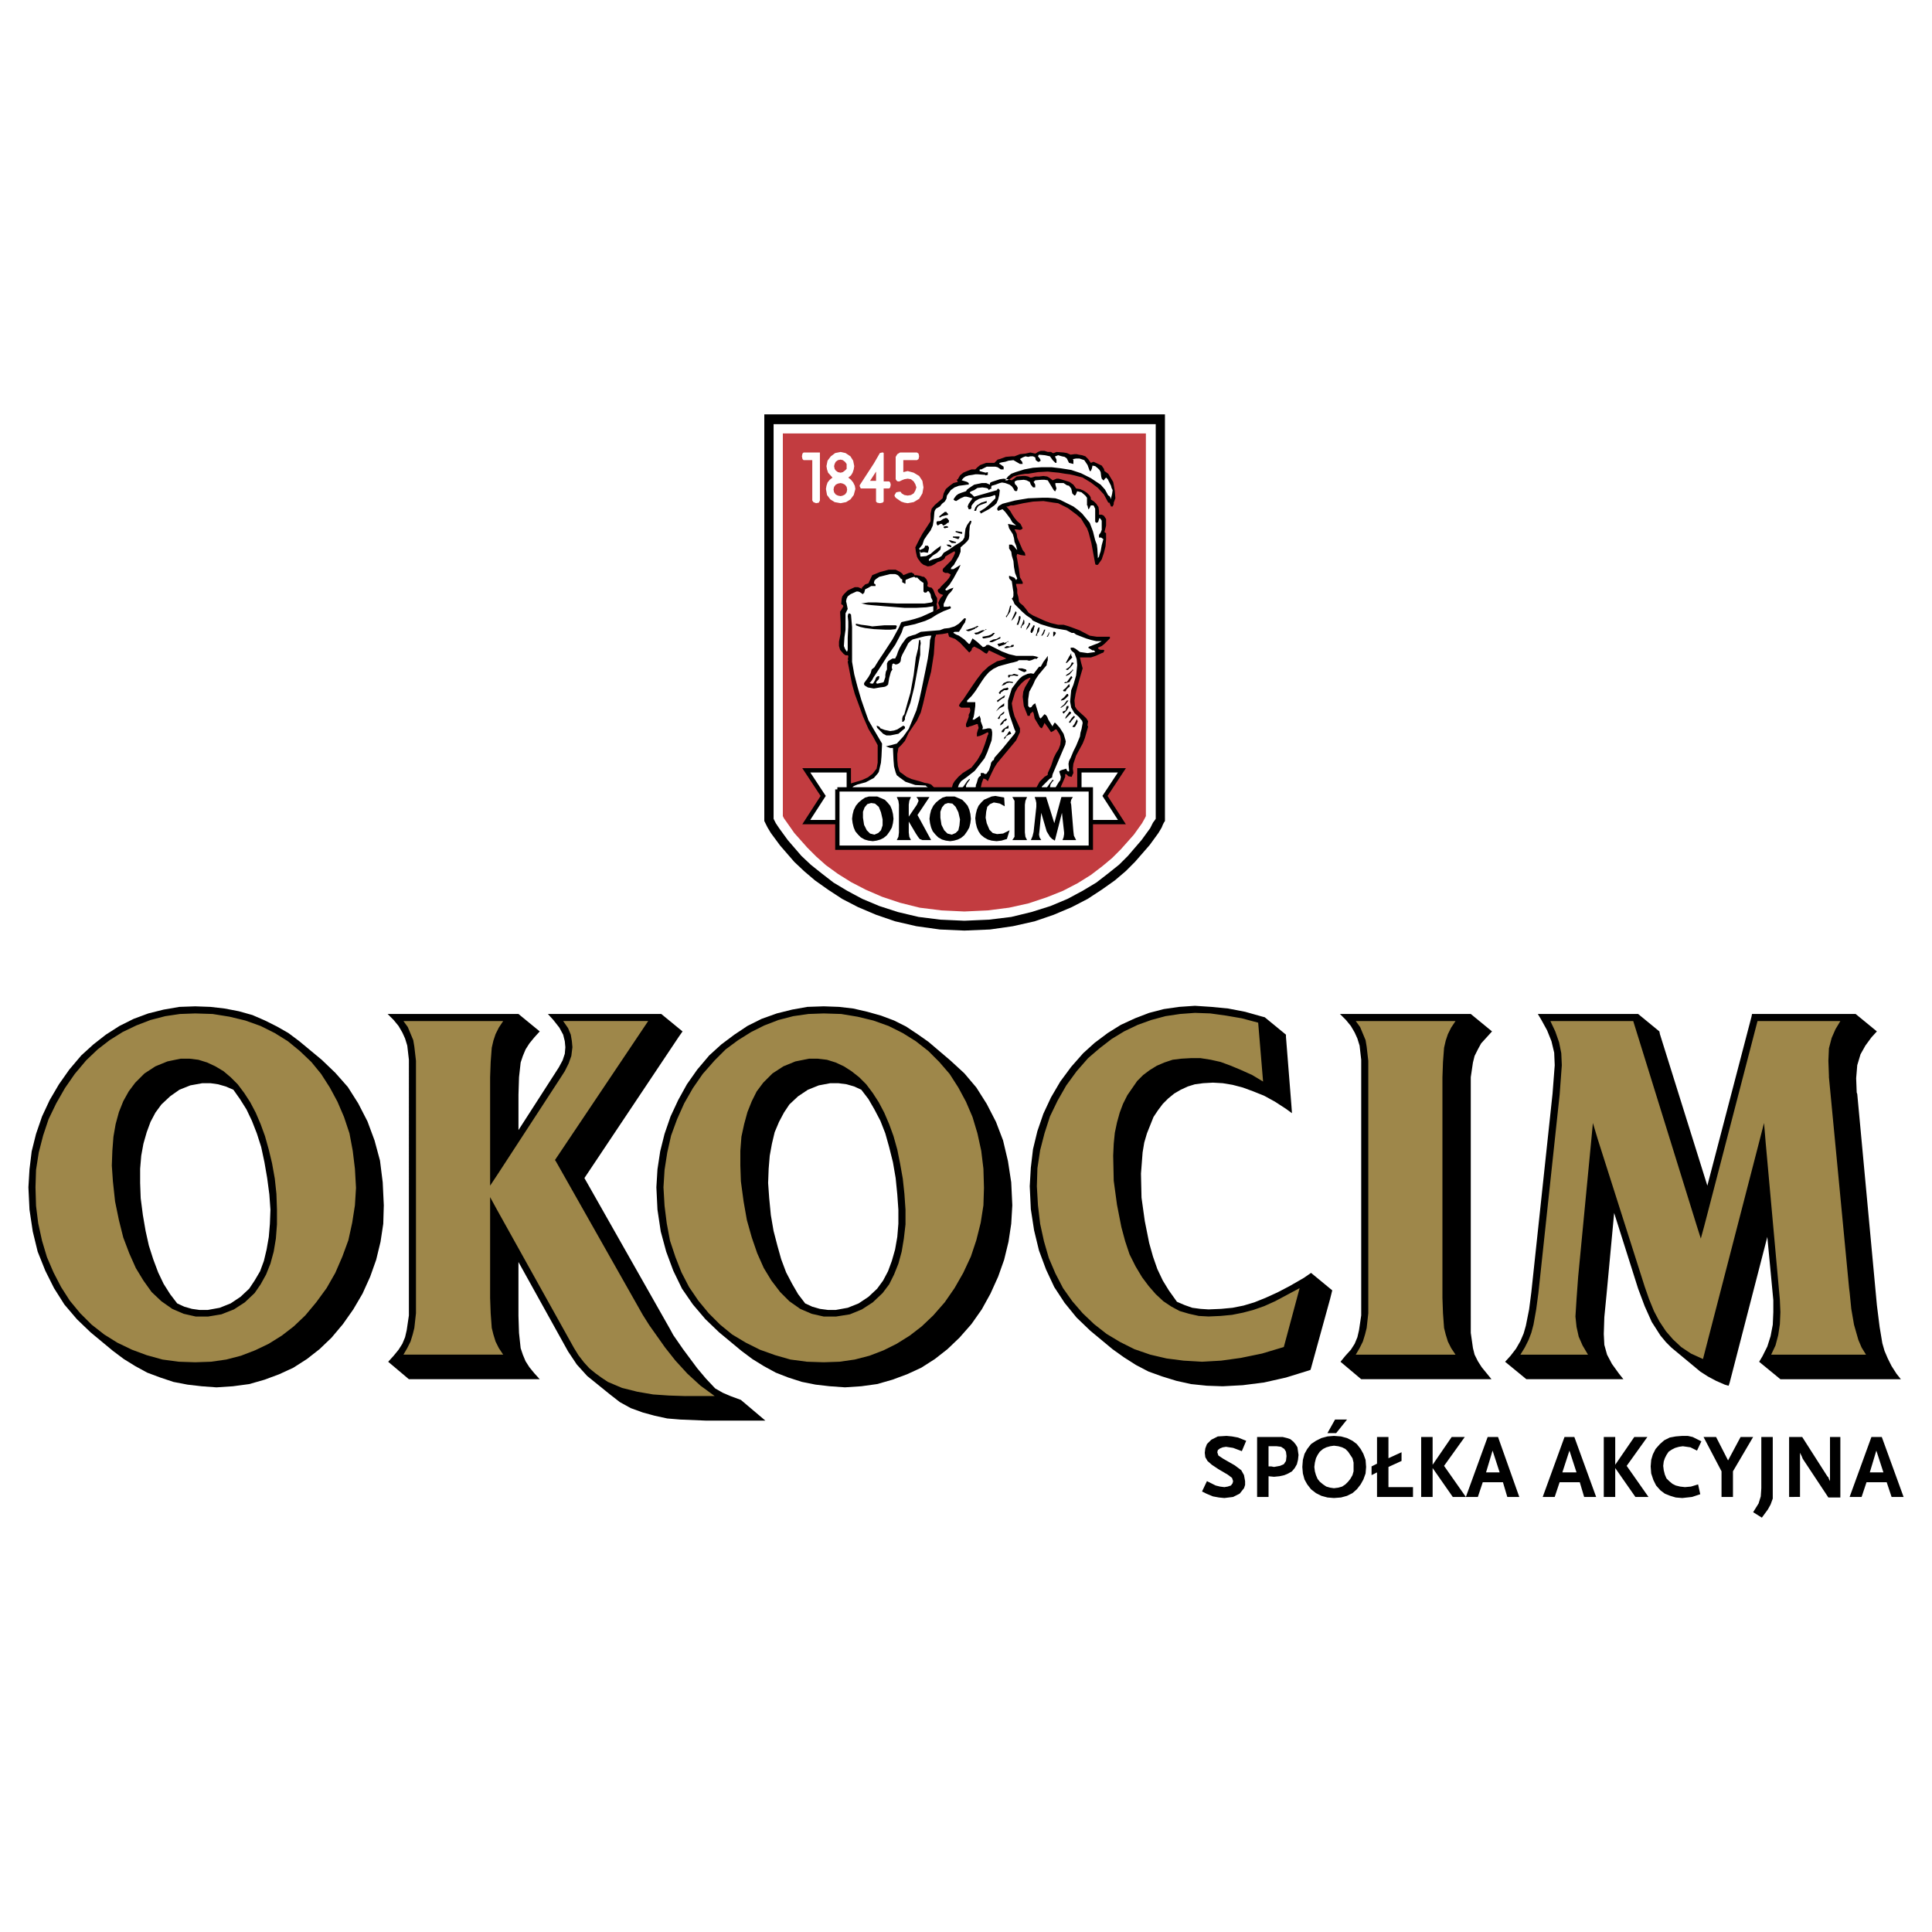
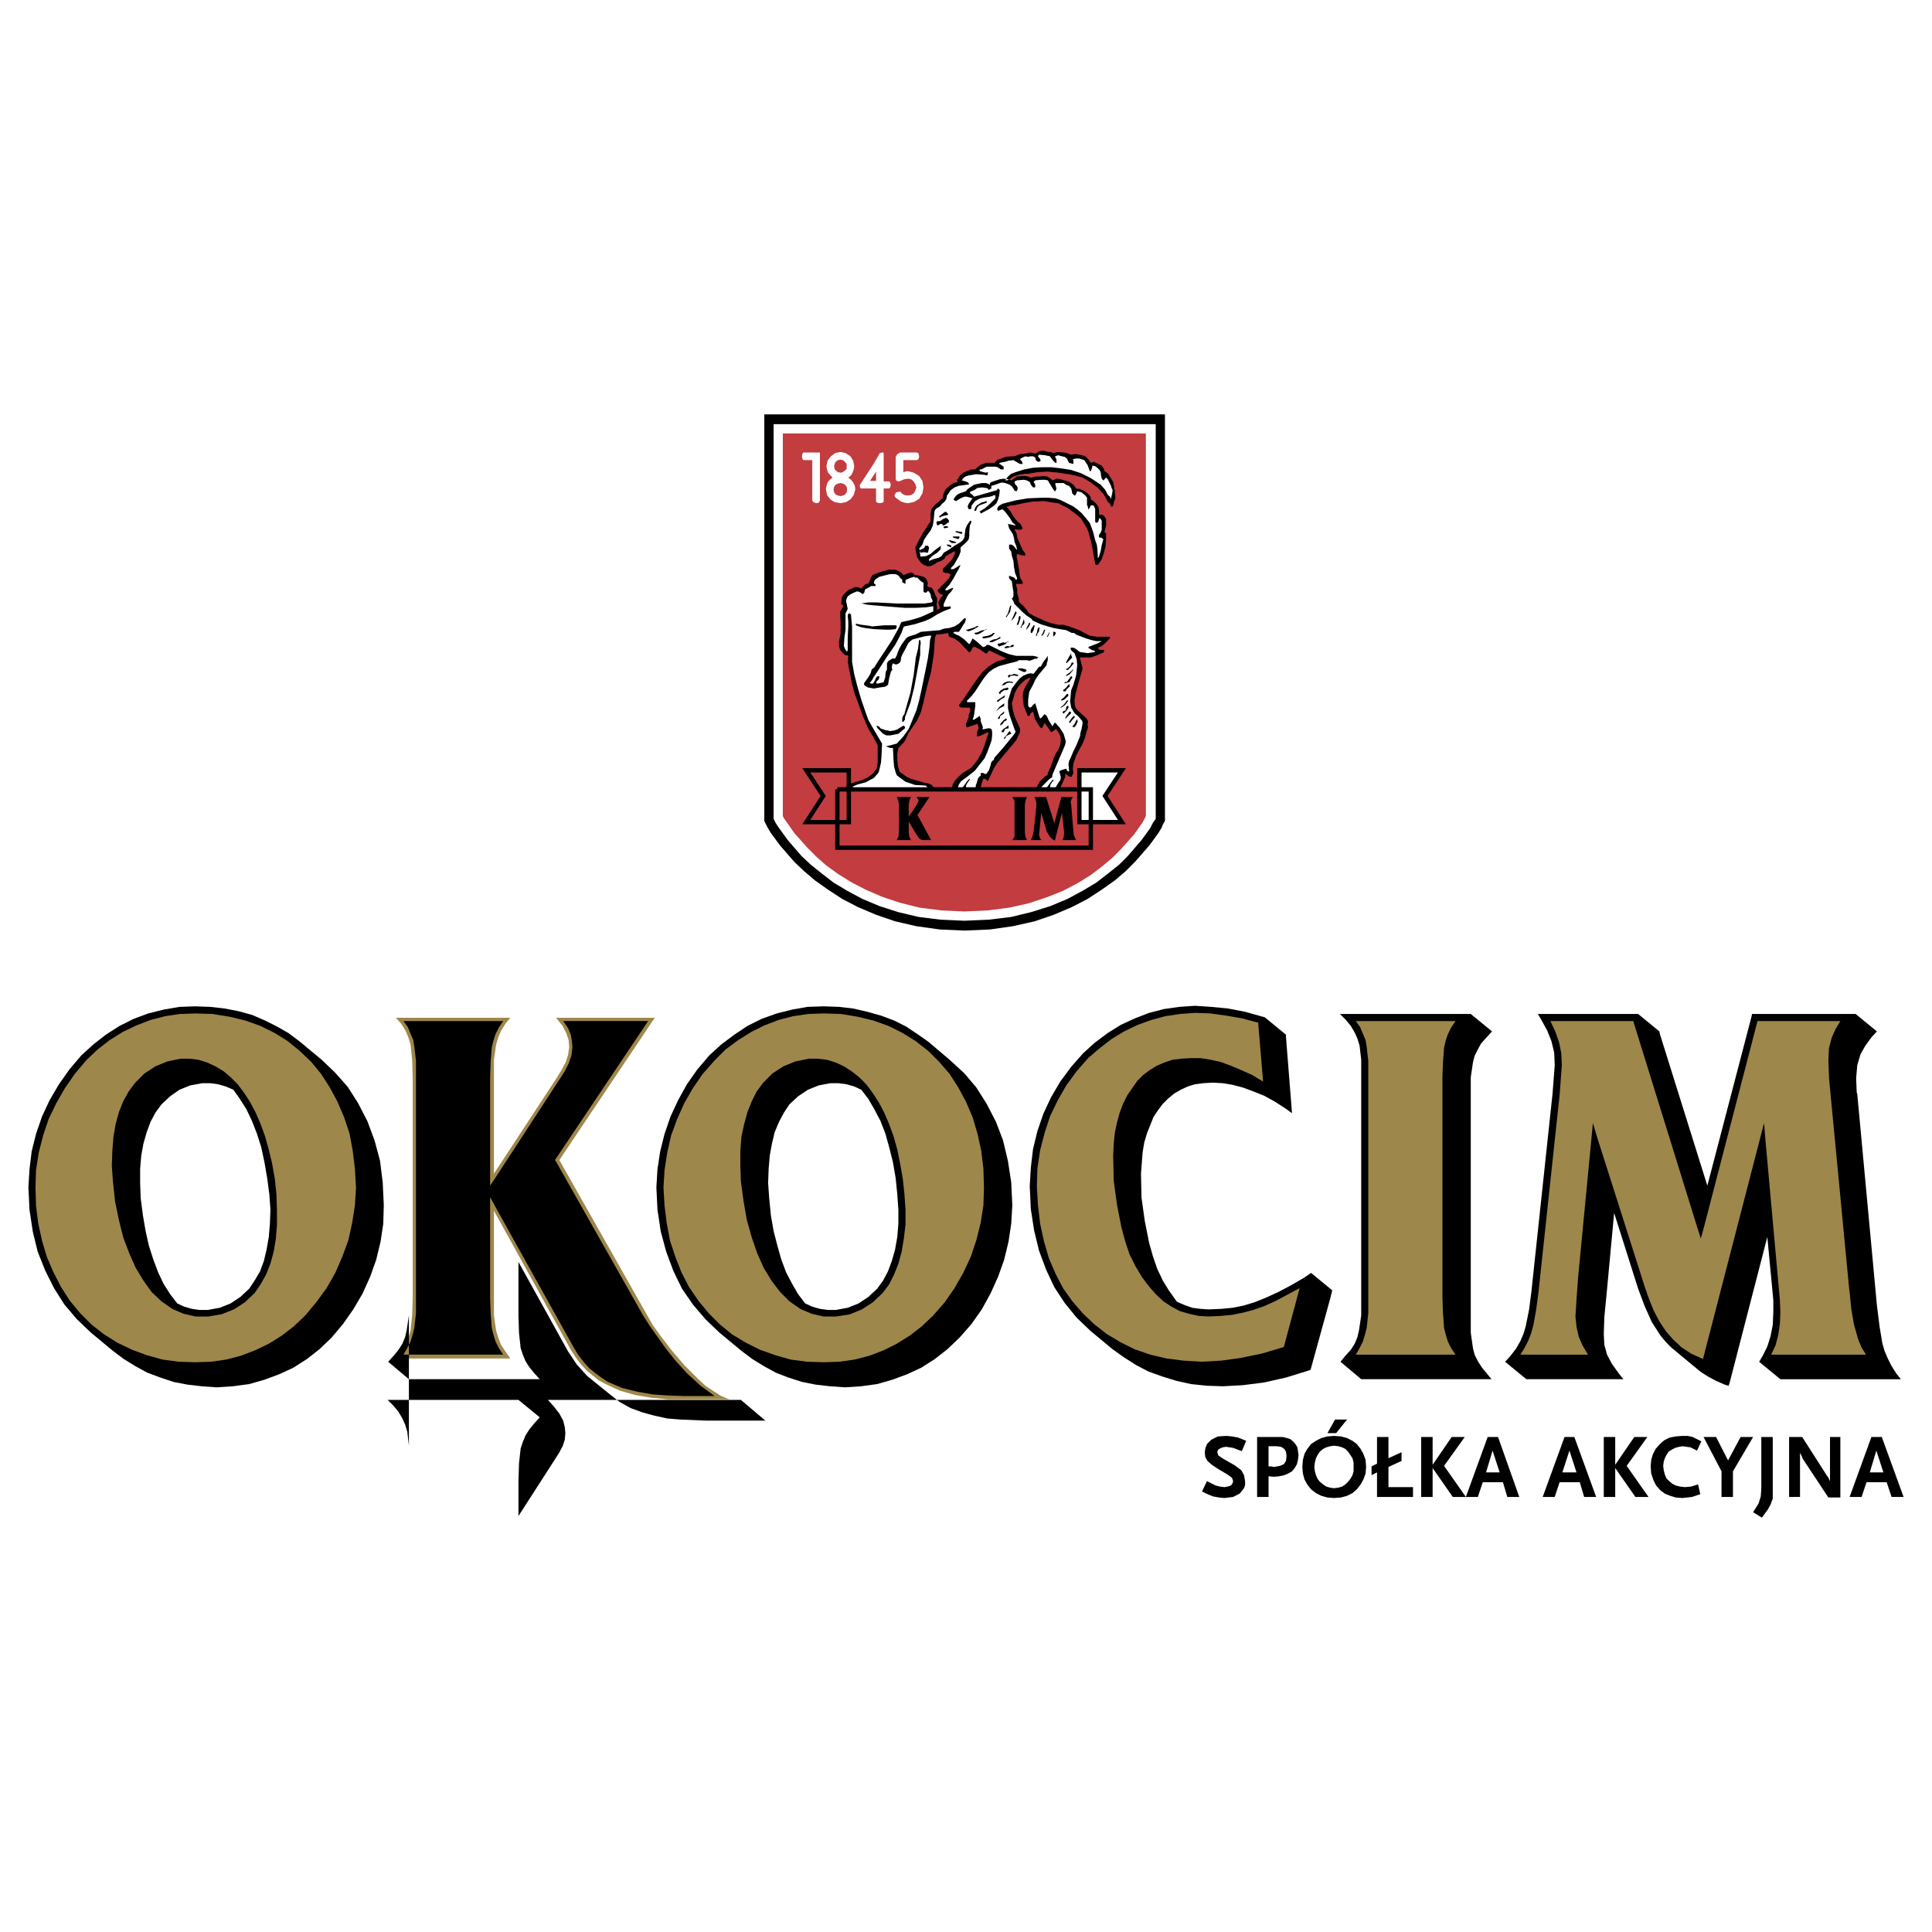
<svg xmlns="http://www.w3.org/2000/svg" width="2500" height="2500" viewBox="0 0 192.756 192.756">
  <path fill-rule="evenodd" clip-rule="evenodd" fill="#fff" d="M0 0h192.756v192.756H0V0z" />
-   <path fill-rule="evenodd" clip-rule="evenodd" fill="#fff" d="M115.25 81.912l-.108.217-.328.544-.815 1.196-1.359 1.577-.925.871-1.033.924-1.251.87-1.36.87-1.523.816-1.74.707-1.849.599-2.067.489-2.23.272-2.447.109-2.393-.109-2.23-.272-2.012-.489-1.904-.599-1.686-.707-1.522-.816-1.36-.87-1.251-.87-1.033-.924-.925-.871-1.414-1.577-.816-1.196-.326-.544-.163-.163-.109-.272V42.21h38.287v39.484l-.108.218z" />
  <path d="M76.255 41.34v40.572l.109.217.108.218.109.217.327.544.924 1.251 1.414 1.631.979.925 1.088.925 1.305.924 1.414.925 1.578.816 1.794.761 1.903.653 2.121.489 2.339.327 2.447.108 2.556-.108 2.285-.327 2.175-.489 1.903-.653 1.795-.761 1.577-.816 1.414-.925 1.306-.924 1.088-.925.924-.925 1.469-1.686.87-1.197.326-.544.108-.272.109-.218.108-.163V41.34H76.255zm39.05 40.354l-.109.163-.163.217-.271.544-.871 1.197-1.359 1.577-.87.87-1.087.87-1.197.925-1.359.816-1.523.815-1.686.707-1.903.599-2.013.489-2.229.272-2.447.108-2.393-.108-2.176-.272-2.066-.489-1.85-.599-1.686-.707-1.523-.815-1.36-.816-1.196-.925-1.088-.87-.924-.87-1.36-1.577-.87-1.197-.326-.489-.109-.217-.109-.218V42.318h38.125v39.376h-.002z" fill-rule="evenodd" clip-rule="evenodd" />
  <path fill-rule="evenodd" clip-rule="evenodd" fill="#c23c40" d="M114.325 81.422l-.108.218-.273.489-.815 1.142-1.306 1.468-.87.87-.978.816-1.143.871-1.305.815-1.468.762-1.632.652-1.795.599-1.957.435-2.121.272-2.339.108-2.284-.108-2.176-.272-1.958-.49-1.794-.598-1.632-.707-1.468-.762-1.305-.815-1.197-.87-.979-.871-.87-.87-1.305-1.468-.762-1.087-.272-.381-.109-.218V43.243h36.221v38.179z" />
  <path fill-rule="evenodd" clip-rule="evenodd" fill="#fff" d="M95.29 78.648l.163-.38.327-.49.489-.489 1.088-.871.435-.489.381-.653.544-1.468.163-.49v-.217l-.055-.109-.218-.054-.163.054-.434.272-.11-.054-.053-.109v-.762l-.11-.326-.108-.054h-.108l-.273.163-.218.163-.053-.054-.055-.055v-.435l.108-.598.11-.49v-.163l-.055-.108h-.652l-.218-.055v-.108l.054-.109.435-.653.762-1.142.978-1.142.544-.435.49-.326.816-.327.435-.217.054-.109v-.109l-.326-.163-.544-.326-.707-.272-.599-.163h-.216l-.11.108-.053.055h-.165l-.379-.272-.436-.326-.163-.055-.163.055-.109.108-.164.055-.38-.163-.435-.381-.381-.435-.38-.272-.272-.163-.381-.055-.489.109-1.034.109v-1.741l.544-.272.381-.217.218-.218.108-.652.109-.381-.054-.326-.109-.218-.109-.109-.054-.054.163-.163 1.088-1.632-.653-.544.381-.489.326-.435.217-.435V55.1l-.054-.11-.163-.054h-.163l-.435.272-1.904 1.088-.272-.544h-.544l-.217-.272-.109-.327-.109-.38.272-.544.435-.653.435-.652.272-.435v-.871l.109-.489.218-.38.271-.327.327-.272.326-.272.218-.38.217-.436.436-.38.38-.272.272-.272.109-.163.109-.218.108-.217.381-.218.326-.109.273.055h.216l.273-.218.434-.326.436-.218.544-.109.489-.163 1.033-.38.87-.164.871-.163.598-.163.598-.054.272-.055v-.109h.273l1.087.109 1.033.163.708.272.924-.108.979.544.217.108.87.272.055.055.055.108.108.327.055.326.053.109h.11l.216.109.328.272.163.271.108.272.109.381v1.577l-.109-.054-.218-.217-.707-.98-.543-.598-.761-.544-1.197-.544-1.305-.38-1.36-.163-1.251.054-2.066.435-.816.272-.164.381h.544l.11-.055.217-.108.598-.055.925.109h.706l.49-.054h.326l.436.326.217.109v-.055l.109-.163.381-.054.543.163.436.217.326.218.163.218.054.108.109.055.435.054.435.054.218.109.109.163.272.599.271.272.381.598.055.272v.326l.054.272h.109l.218-.109.163.054.108.273.055.326v.381l-.055.381v.216l.055.218h.054l.054.109.055.327-.055.543-.381 1.088-.326.544-.108-.327-.11-.87-.217-1.033-.38-.925-.49-.761-.598-.761-.816-.653-.924-.489-.979-.218-.979-.054-1.849.109-1.306.217-.598.218-.054.054.054.109.272.381.326.435.218.38.652.762-.652.163.815 2.284-.544.163.381 2.828h-.381l.11 1.632.108.326.272.489.598.816.49.272.815.381.925.381.762.217.87.054.544.109.598.218 1.468.598.762.218.544.108h.108v.055l-.326.217-.652.435v.109l.108.218.163.217-.218.164-.326.163-.543.054-.707-.217-.109.054v.163l.109.761v.544l-.109.489-.436 1.469-.162.87v.381l.054.381.272.598.326.38.327.327.163.163.054.435-.109.653-.163.707-.163.543-.599 1.415-.271.761-.109.544v.217l-.108.055-.273-.163-.326.108-.109.327-.163.761-.163.599h-2.175l.381-.436.543-.652.925-1.632.489-1.088.163-.489v-.327l-.054-.598-.163-.543-.218-.381-.109-.109h-.108l-.272.163-.163.109-.272-.598-.218-.381-.109-.109h-.054l-.218.435-.108.055h-.109l-.218-.381-.217-.435v-.326l-.055-.218-.162-.109-.381.109-.218-.055-.163-.108-.055-.326.055-.653.217-.761.218-.707.327-.599.162-.326v-.055h-.054l-.544.218-.815.489-.436.382-.218.38-.216.489-.164.544-.054.653v.598l.218.598.271.544.163.435.055.381-.381.544-.653.924-1.142 1.36-.434.979-.273.544-.108.163-.11.055-.216-.109h-.165l-.163.272-.434 1.088-2.176-.164z" />
  <path fill-rule="evenodd" clip-rule="evenodd" fill="#fff" d="M85.392 58.852l-.707.326-.272.272-.108.326-.055.381.055.272.054.272-.054.326-.164 1.034-.163 1.305v.979l.054.435.163.326.381.164h.163l.49 2.447.489 2.012.49 1.741 1.033 2.12.435.762.109 1.087-.109.871-.054.435-.163.272-.49.489-.435.272-.979.381-.979.489 8.158.164.163-.164v-.109l-.163-.163-1.359-.217-.871-.272-.652-.326-.218-.327-.163-.489-.054-1.197-.055-.544.163-.489.381-.544.653-.87.326-.544.381-.653.544-1.522.489-1.686.326-1.577.49-3.916.109-3.427-.272-.489-.272-.381-.218-.163h-.108v-.762l-.272-.217-.381-.163-.598-.163h-.544l-.272.054-.109.054v.055l-.109-.055-.272-.162-.544-.164-.326-.054-.435.054-.816.272-.489.326-.218.327-.217.272-.381.271-.381.109-.435.055h-.163z" />
  <path fill-rule="evenodd" clip-rule="evenodd" d="M105.841 78.594v-.109l.435-.979v-.272h.109l.218.218.326.054.054-.163.109-.218-.054-.435.054-.489.272-.816.381-.707.272-.49.217-.543.327-1.142-.055-.109v-.109l.055-.326-.164-.272-.217-.217-.544-.49-.218-.218-.163-.272-.055-.597.11-.654.163-.652.272-.979.272-.924-.163-.599-.109-.489h1.087l.489-.163.599-.272.163-.055.109-.217-.109-.055h-.271l-.164-.054-.054-.054-.055-.109.381-.163.272-.218.543-.544v-.163h-1.304l-.707-.109-1.034-.544-1.033-.38-.544-.163h-.544l-.707-.164-.598-.217-1.197-.544-.435-.272-.272-.381-.271-.326-.327-.272-.109-.163v-.109l-.054-.326-.109-.381v-.381l-.108-.435v-.109h.652v-.163l-.108-.217-.164-.272-.109-.871-.163-.923-.054-.273v-.108l.054-.163.326.108.381.055h.109l-.054-.273-.218-.271-.544-1.251-.054-.381-.217-.435h.163l.38.054.164-.054.108-.109-.218-.435-.326-.272-.271-.326-.218-.326-.218-.381-.381-.435h.163l.273-.109h.271l.98-.217.978-.163 1.034-.055 1.033.163.435.055.327.163.652.326.87.653.436.381.326.543.272.435.163.436.272 1.033.381 2.066.053.109h.218l.381-.543.218-.654.163-.652.053-.707v-.599l-.162-.108.162-.652v-.653l-.216-.326-.218-.109h-.272v-.381l-.054-.381-.218-.326-.218-.217-.326-.218v-.163l-.108-.218-.272-.272-.327-.217-.38-.163-.381-.055-.272-.381-.38-.272-.871-.271-.217-.055h-.218l-.381.163-.271-.217-.273-.163-.38-.055-.436.055h-.38l-.381.108h-.108l-.218-.108-.272-.055h-.272l-.598.055-.272.217-.163.109-.055.054-.381-.108-.434-.055-.381.055-.815.271-.11.055-.054.054v.163l-.38-.163h-.436l-.762.163-.489.327-.217.163-.109.163-.489.163-.272.109-.218.163-.163.218-.109.163.109.109.163.054.435-.272.381-.163h.218l.216.054.381.109-.381.544-.108.272.108.272h.164l.109-.109v-.217l.108-.164.273-.326.381-.217.379-.109.708-.109.326-.109.109-.054.109.054v.272l-.653.653-.381.326-.434.272-.11.055v.054h.055l.055.163.815-.435.544-.381.218-.217.163-.381.108-.435.055-.49-.108-.108-.055-.055-.109.109v.054l-2.285.653-.216-.218-.218-.163.054-.109.109-.054.271-.109.328-.217.489-.055.381.055.163.054.108.163.109-.108.164-.055-.055-.109.055-.163.38-.109.435-.163.218-.054.326.054.435.163.217.164.163.217.11.218.163.054.108-.054v-.055l.055-.217-.109-.218-.164-.163-.053-.218.108-.108.163-.055.653-.054.272.054.326.163.109.272.217.272h.218v-.272l-.055-.108-.108-.164.163-.163.599-.054h.326l.326.054.598.979.109.109h.054l.109-.272-.109-.381v-.163h.816l.326.218.218.054.217.272.055.218.054.272.217.217.11-.054.054-.109.109-.272.435.109.38.326.164.218v.761h.054v.055l.055.217v.109l.108-.054.055-.109.108-.218h.272l.164.327v1.305l.108.108.163-.054.055-.109.054-.217.054-.109.11.109.108.163V52.869l-.108.273-.164.217v.272h.217l.218.163-.163.598-.108.598-.11.327-.054.217-.109.163-.054-.924-.054-.435-.163-.435-.218-.87-.326-.871-.762-.924-.435-.381-.435-.326-.87-.435-.435-.218-.49-.163-.707-.054h-.652l-1.36.054-1.306.218-1.25.326-.38.218-.11.163-.054.163.109.163.435-.163.163.163.109.109.489.653.218.38.381.327-.817-.164.11.435.381.599.108.38.055.381.163.38.108.436-.163-.163-.163-.218-.218-.163h-.271v.381l.217.326.054.381.163.543.055.599.108.598.218.544-.108.163-.163-.218-.11-.054-.434-.163v.217l.054.109.217.217.11.762.053.326v.381l-.053.163-.11.109.163.272.11.272.76.761.436.381.489.326.109.163.109.055.707.326.707.218.598.163.598.109.653.108.544.272h.217l.218.164.979.38.544.163.489.109h.544l-.381.218-.435.163-.272.109-.163.054-.108.109.434.272h.163l.11.163-.762.109-.761-.109-.435-.326-.218-.109h-.272v.163l.109.163.271.218.218.598.055.598-.109 1.034-.272.924-.218.544-.054.544-.054.598.108.598.326.544.436.38.218.273.108.108.055.218-.109.598-.109.381-.054.38-.381.925-.272.544-.272.653-.163.326-.054.272.054.653v.108h-.109l-.109-.108-.054-.164-.381.109-.163.055-.163.108.163.544-.054.327-.163.217-.327.544h-.543l.054-.326.217-.327.109-.054-.109-.109-.326.435-.272.381h-.489v-.109l.489-.489.272-.272.326-.218h-.054v-.054l.054-.218 1.251-2.937.055-.326-.055-.217-.163-.544-.381-.599-.435-.489h-.109l-.054.109-.054.108-.055.055v.109l-.435-.707-.109-.273-.108-.163-.163-.108-.381.435-.109-.109-.055-.163-.38-1.251-.163.109-.109.109-.109.163-.163.054-.163-.163v-.653l.109-.761.38-.707.218-.49.326-.489.816-.979v-.109l.054-.217.055-.163v-.435l-.109.163-.326.435-.272.489h-.164l-.543.707-.272-.054-.327.054-.489.218-.326.272-.272.326-.49.653-.381 1.197v.76l.164.707.49 1.414.108.218-.108.218-1.197 1.468-.816.925-.055.217-.108.055-.163.217-.055.272-.163.49-.163.217-.055.109-.163.054-.163-.109h-.271v.272l-.163.109-.11.163-.108.381-.055.163-.054.109v.163l-.054.109h-.925v-.218l.109-.217.272-.381v-.054h-.055l-.055.054-.162.163-.109.163-.272.381-.109.109H95.562l.109-.326.218-.327.598-.435.761-.598.599-.762.381-.489.271-.598.436-1.197.053-.544v-.271l-.053-.273-.055-.054-.109-.054h-.217l-.218.054-.326.054.053-.217-.053-.163-.163-.435v-.218l-.11-.326-.216.163-.328.218h-.163l.11-.273.053-.271.11-.816v-.381h-.816v-.162l.435-.436.381-.489.707-1.088.271-.381.381-.435.435-.326.545-.272 1.196-.326.271-.055.381-.108.163-.109H102.469l.218.054.217-.054.381-.164.109.055.054-.055.109-.108h.108l-.326-.109-.272-.054h-1.685l-.707-.163-.707-.272-1.306-.653h-.218l-.163.163-.218.054-.053-.054-.544-.489-.436-.327-.108.218-.163.326h-.11l-.434-.435-.544-.381-.272-.108-.272-.164v-.054l.109-.054h.435l.218-.327.217-.38.163-.218.109-.381-.109-.054h-.054l-.218.217-.326.327-.435.272-.544.163-.489.054-.435.163-1.306.109-.598.055-.544.272-.217.054-.164.054-.326.109-.217.163-.435.599-.218.38-.163.381-.109.326-.163.326h-.272l-.272.164-.163.109-.109.217v.598l-.109.218-.054.326v.218l-.109.326-.054.163-.109.055-.272.054-.218.054h-.054l-.109-.054.055-.164.217-.217.054-.217v-.055l-.054-.054-.163.054-.109.109-.109.272-.163.272-.054.054h-.109l-.217-.054.108-.109.163-.218.109-.217.544-.816.762-1.196.87-1.251.435-.816.218-.435.163-.49.054-.054.054-.054 1.034-.218 1.033-.326.598-.272.598-.381.653-.326.707-.272v-.163l-.109-.055-.163.055h-.435v-.272l.327-.707.163-.272.217-.218.164-.217.108-.218-.326.109-.326.163h-.109l-.054-.109.434-.489.381-.598.326-.599.218-.381.163-.38-.435.272-.272.163h-.272l.055-.163.163-.163.109-.109.054-.109.435-.761.163-.435v-.435l.435-.381.218-.217.162-.218.055-.326v-.381l.055-.652.108-.218.055-.218-.109-.054-.054.054-.272.381-.164.381-.108.87-.163.272-.272.217-.544.326-.544.381-.544.326-.217.327-.272.163-.598.164-.381.162v-.162l.381-.381.434-.273.327-.326.054-.381-.598.436-.435.381-.435.217-.544.054-.054-.054v-.109l-.055-.381.055.055.054.108.218-.053h.163l.326.053.054-.217.055-.217v-.109l-.109-.164h-.272l-.054.164-.109.109-.381.163-.054-.163.109-.109.217-.272.163-.489.327-.49.326-.435.218-.489.054-.327.054-.38.055-.653.054-.163.109-.163.381-.218.217-.272.272-.217.163-.272.055-.327.38-.544.381-.272.435-.163.435-.054.381-.055h.162v-.163l-.162-.109-.164-.054-.38-.109.163-.217.217-.163.326-.109.381-.055.273-.054h.271l.707.054.055.055.218-.055v-.272l-.218.055-.218-.055-.381-.108v-.163h.163l.218-.109.326-.163h.871l.217.054.163.109.163.109h.273v-.272l-.381-.272h-.055v-.055l.055-.054.218-.054.326-.055.326-.109.489-.054.653.381h.272l-.055-.218-.217-.272.272-.163.272-.109.272.055.218-.055h.271l.218.109.054.272.218.163h.108l.164-.109-.055-.163-.217-.272.054-.109.054-.054.599.054.49.109.271.381.272.272h.109v-.326l-.109-.218-.054-.109h.054l.272-.109.381.109.272.055.217.163.218.435.435.109v-.381l-.054-.109h.054l.272-.054h.326l.49.163.326.489.218.599h.108l.109-.272.054-.272.273.054.271.218.163.163.11.217.053.436.055.217.163.163h.055l.054-.108.054-.055.108-.109.165.164.108.217.218.435.054.218.109.217-.055.381-.108.435v.109l-.055-.163-.055-.109-.108-.109h-.054l-.327-.598-.434-.49-.98-.652-.978-.49-.98-.326-1.033-.163-.924-.109h-.979l-.871.054-.87.164-.87.271-.435.164-.327.272-.271.38h.217l.218-.108.38-.272.544-.164.653-.108h.272l.979-.164.979-.054.489.054.599.055.652.109.436.054.488.109.817.217.815.49.707.544.599.652.435.816h.109l.053.109.11.272h.163l.108-.218v-.163l.164-.435-.054-.707-.11-.653-.054-.272-.163-.271-.326-.544-.381-.272-.054-.218-.218-.326-.816-.381-.272.109-.271-.381-.273-.272-.326-.109-.326-.054-.218-.054h-.218l-.38.054-.381-.163-.326-.055-.707-.054-.272.109h-.109l-.163-.109h-.326l-.326-.109h-.381l-.272.109-.163.109-.109.054-.489-.109-.49.109-.544.055-.543.217h-.273l-.597.055-.599.217-.218.055-.108.108-.218.218h-.815l-.599.217-.271.218-.218.218h-.381l-.435.163-.381.163-.326.272-.218.381-.109.054.109.217-.435.109-.381.272-.38.327-.218.435-.108.489-.762.653-.326.381-.109.489v.761l-.816 1.251-.326.599-.381.761.055.435.108.489.109.218.163.217.109.164.272.217.435.163.326-.054.327-.163.326-.218.326-.109.272-.162.109-.11.055-.163.434-.271.49-.273.054.163-.163.381-.217.381-.327.326-.271.272-.218.217-.054.164.054.163.218.109h.271l.272.163-.163.326-.272.326-.272.272-.272.272-.108.163-.164.109-.054.109.054.163.164.163.272.109h.054l-.054.109-.164.163-.108.163-.164.381.109.326.055.218-1.197.544-.598.272-.653.217-.598.163-.761.164-.055.054-.054.109-.164.38-.652 1.197-.816 1.251-.544.816-.272.435-.163.272-.272.217-.109.381-.217.381-.435.598v.163l.108.109.272.163.599.109.598-.109.435-.055.163-.054.218-.163.109-.653.163-.598.054-.109.109-.163-.055-.108v-.164l.055-.272.109-.054.108.054.109.055.218-.055.163-.108.109-.163.054-.381.109-.272.381-.707.217-.435.218-.218.217-.163.816-.218.435-.108.381-.055h.326l.327-.108h.162l.545-.055.543-.109.055.218.054.163.598.218.49.38.869.925.055.054.055-.054.163-.163.055-.218.216-.163.544.272.544.381.163.054.055-.054.163-.272 1.74.815-.489.164-.435.109-.816.489-.652.598-.544.707-.489.707-.436.653-.435.652-.272.327-.108.163-.055.163.218.163H96.759l.054.272-.054.218-.11.217v.217l-.162.436-.109.272v.272l.163.054h.055l.053-.054.381-.109.436-.163.108.054v.109l.055.163v.109l-.055.108-.108.381v.326l.271-.054.273-.109.544-.271.053.108v.109l-.053.054-.273.87-.326.871-.434.761-.599.762-.87.543-.435.381-.381.435-.163.272-.109.381v.272h2.883v-.272l.108-.49.163-.435.163.055.11.054.108.109.055.054.434-.924.218-.435.272-.436 1.904-2.284.38-.815v-.381l-.543-1.196-.163-.599-.11-.707.163-.544.163-.544.273-.489.381-.435.38-.327.435-.217.055.054v.055l-.055.054-.489.816-.163.435-.055.49.109.924.326.816.054.163h.218l.055-.218.271-.217v.109l.055.054.108.544.327.544.163.272.109.108.109.055.163-.272.109-.272.326.435.326.49.218-.109.217-.164h.109l.272.436.109.217.054.327-.054.543-.163.435-.272.435-.218.436-.272.815-.326.707v.164l-.055.054-.271.163-.49.49-.326.598v.272h2.447v-.272z" />
  <path fill-rule="evenodd" clip-rule="evenodd" d="M98.444 50.15l-.597.218-.218.109-.163.217-.055.163v.055l-.054.054h-.164l.11-.326.163-.218.434-.272.544-.163v.163zM94.529 51.238h.054v.109h.055l-.435.109-.218.054-.163.108h-.109v-.108l.544-.435h.163l.109.163zM94.638 51.891l.054.054-.054.217h-.109l-.109.109-.163.109-.163.055-.109-.164h-.163l-.272.164-.109-.164v-.217l.109-.055h.163l.163-.054.055-.054.163-.109.272-.109.163.055.109.163zM95.997 53.087v.163h-.108l-.218-.055-.326-.108v-.108l.326.054.326.054zM95.726 53.631l-.109.163-.327-.109-.217-.054v-.109h.653v.109zM95.345 54.066h.054l-.054.109h-.381l-.163-.109-.163-.163h.163l.544.163zM94.529 54.338h.163l.218.108v.164l-.327-.109-.163-.163h.109zM100.892 60.429l-.109.598-.326.49v.054h-.055l-.053-.054.162-.218.109-.272.163-.598h.109zM101.436 61.136l-.217.435-.163.218-.164.163.435-.979.109.163zM101.816 61.517v.163l-.217.653h-.163l.163-.436.054-.38.055-.055h.054l.054.055zM102.197 61.952v.272l-.108.109-.163.163v.163l-.11-.055.163-.326.11-.326.054-.163.054.163zM102.796 62.224l-.164.326-.272.326.109-.326.109-.163.054-.163.055-.109.109.109zM86.371 62.387l.381.054.271.055 1.197-.109h1.142l.109.054v.055l-.054.163-.055.109-.489.054h-.544l-1.142-.054-.871-.109-.489-.109-.435-.163v-.163l.544.109.435.054zM97.629 62.496l-.163.108-.055.055-.054-.055-.054.109-.11.055-.38.163-.217.054-.218-.109.055-.054h.108l.108-.054.218-.055.326-.109.218-.108.11-.055.108.055zM103.177 62.604l-.055.272-.163.272h-.109v-.108h-.054l.108-.327.163-.217v-.055l.055-.054h.055v-.054l.053.163-.053.108zM103.72 62.604l-.055.381-.217.327.055.108h-.164l.055-.163.054-.109.055-.326.108-.218h.109zM98.281 62.876l-.434.272-.218.109-.272.055-.109-.109-.055-.055.328-.054.216-.109.273-.109h.271l.055-.108h.108l-.163.108zM104.264 62.876l-.109.327-.163.217h-.108l.162-.272.109-.272v-.054h.163l-.054.054zM104.536 63.529h-.109l.109-.163.163-.326v.108l-.054.164-.109.217zM105.352 63.148l-.109.218-.163.163h-.055.055v-.489h.163l.109.108zM99.261 63.148l-.218.272-.272.163-.598.109h-.11l-.053-.163.597-.109.273-.108.217-.164h.164zM99.804 63.529v.163l-.816.381h-.271l.054-.109.109-.054.217-.109.327-.054.38-.218zM91.81 63.855l.054.327-.054.326v.816l-.599 3.263-.38 1.523-.544 1.468v.218l-.163.217h-.109v-.326l.054-.217.163-.218.055-.218.272-.979.272-.924.326-1.795.218-1.74.217-.87.109-.871h.109zM100.457 64.073l-.108.163-.218.109-.489.163-.055-.163h-.055v-.109l.272-.054.327-.109.054.054h.109l.326-.163v.055l-.163.054zM101.164 64.345l-.055.163-.163.054h-.163l-.163.055-.218.054h-.108l-.109-.054.164-.109.108-.054.326.054.163-.163h.218zM106.983 65.596l-.544.544h-.108l.381-.707.054-.055.108-.217v.109-.109.217l.109.218zM107.146 66.14l-.163.217-.271.327h-.055l-.054.108-.11.055-.162-.055.054-.054.108-.054.219-.164.108-.163.054-.109.055-.163.217.055zM102.36 66.792l.055.109v.054l-.218.109-.271-.109-.327-.163v-.108h.38l.381.108zM106.983 66.955l-.271.326-.219.11-.162.054.054-.109.163-.109.164-.108.162-.164.109-.054v-.109l.109.055-.054.054-.055.054zM101.599 67.336l-.054.109h-.109l-.272-.054-.381.054-.054.109-.109.054-.055-.163.055-.109h.326l.218-.109.435.109zM106.983 67.608l-.163.217-.108.218-.381.109h-.164l.109-.109h.163l.435-.598.109.109v.054zM101.056 68.043v.109l-.327-.054-.272.054-.218.163-.326.109.109-.109.109-.163.38-.164h.218l.327.055zM106.712 68.315v.217l-.109.055-.218.217-.054.164h-.218l-.054-.109.272-.217.272-.327.109-.054v.054zM100.62 68.696l-.055.108-.108.055h-.272l-.217.163-.11.054-.054.163h-.054l-.108-.108.162-.218.327-.217.271-.054.109-.055.109.109zM106.603 69.403l-.327.326-.163.109-.217.055h-.055l.055-.11.271-.218.272-.326h.109l.055.164zM100.185 69.62l-.163.055-.164.108-.326.272-.054-.109v-.053l.164-.11.326-.218.217-.162h.109l-.055.054-.054.163zM106.603 69.893l-.327.434-.38.272h-.109l.38-.326.272-.38h.164zM100.185 70.436l-.217.109-.218.108-.381.327.163-.218.163-.217.49-.381v.272zM106.603 70.599l-.164.272-.272.272v.054l-.108-.054-.055-.109.055-.054.272-.109.054-.326.054-.109h.164v.163zM100.185 70.98v.163l-.109.109-.272.163-.054.217-.055.109-.163-.054.272-.381.381-.326zM106.874 71.143l-.108.109-.163.163-.164.163-.108.109h-.055l.055-.164.381-.543.108.054.054.109zM107.255 71.523l-.381.436-.054.108-.108.055-.055-.055v-.054l.055-.054.217-.327.217-.217.109.108zM100.457 71.796l-.163.163h-.109l-.109.217-.272.218v-.163l.272-.327.273-.217.108.054v.055zM107.527 71.959l-.109.272-.163.272-.109.054-.163-.054.217-.272.218-.435h.055v.054l.054.109zM100.62 72.394v.272l-.326.054-.163.327h-.218l.055-.164.163-.163.326-.217.108-.109h.055zM87.839 72.666l.435.163.272.054.272.055.381-.055.326-.109.599-.38.163.109v.163l-.272.217-.381.327-.816.163h-.38l-.327-.163-.381-.381-.217-.218-.054-.217.271.109.109.163zM100.892 73.21l-.272.108-.271.163v.109l-.164.164v-.164l.272-.272.163-.271.109-.109.054.054.109.218z" />
  <path fill-rule="evenodd" clip-rule="evenodd" d="M91.81 57.927l.217.163.109.055v.87l.109.109h.163l.054-.055.055-.054.054-.054.109.054.163.272.054.326.109.218.055.163-.109.109-.707.108h-2.774l-2.067-.108h-.761l-.761.108h.108l.489.109.49.055.653.054.598.054 2.067.163h1.088l1.033-.054.707-.109v.544l-.054.055.054-.055.218-.108.162-.164v-.217l-.054-.272.054-.163v-.435l-.162-.272-.218-.544-.163-.218-.272-.054-.163-.109.054-.272-.054-.218-.109-.217-.218-.218h-.108l-.327-.108-.326-.054h-.218v-.11l-.272-.163-.272.055-.543.218-.109-.164-.218-.163-.435-.217h-.707l-.816.217-.816.327-.38.815-.327.109-.326.326v.109l-.38-.163h-.327l-.707.326-.381.381-.163.217-.054.218-.054.544.163.109.054.108-.054.109-.163.272-.109.163.054 1.088v1.088l-.163.816v.435l.109.38.326.381.218.163h.217l.055.055v.109l-.055.271h.055v.055l-.055.163.435 2.23.272.978.381 1.034.435 1.197.544 1.25.489.816.435.816V76.092l-.108.598-.381.49-.49.381-.598.272-1.087.326-.272.163-.272.217-.054.327h8.864v-.327l-.272-.271-.326-.109-.326-.055-.327-.108-.979-.272-.489-.218-.435-.326-.163-.109-.109-.109-.163-.544-.055-.598v-.598l.109-.598.327-.327.326-.38.38-.816.816-1.197.381-.815.218-.816.38-1.631.435-1.632.272-1.74.055-.816.054-.816.109-.272v-.218l-.218-.054-.108.054-.109.164-.163.543-.055.707-.163 1.142-.217 1.088-.436 2.121-.217.98-.272.978-.762 1.849-.543.761-.653.707-.598.164-.49.108.435.164h.272l.055 1.196.054.653.163.598.109.272.272.218.598.435.979.326 1.034.054.108.109.163.109h-7.614l.164-.163.38-.163.816-.218.816-.435.38-.435.109-.163.054-.218.164-.707.054-.653.055-1.251-.925-1.577-.435-.761-.272-.761-.435-1.251-.381-1.306-.326-1.251-.218-1.25V62.55l-.054-.598-.054-.653-.164-.109-.108.055-.055.217.055.544v.544l-.055 1.088v1.196l-.054.164h-.054l-.163-.272-.11-.272.055-.871.109-.761V61.19l.217-.435-.108-.544-.055-.217.055-.272.108-.218.273-.217.597-.272h.164l.162.054.327.218.054-.109h.055l.108-.381.327-.163.272-.163h.435v-.163l-.163-.109.054-.272.163-.163.326-.218 1.088-.272h.49l.272.11.163.162.109.164.163.108v.272l.217.109.055.054.054-.054v-.272l.055-.109h.054l.381-.163.38-.109.164.109.108-.054.109.109.218.217zM94.583 52.543v.109h-.108l-.218.054-.109-.054v-.109l.218-.054h.109l.108.054z" />
-   <path fill-rule="evenodd" clip-rule="evenodd" fill="#fff" d="M82.129 79.41l-1.686 2.611h4.242v-5.167h-4.242l1.686 2.556z" />
  <path fill="none" stroke="#000" stroke-width=".431" stroke-miterlimit="2.613" d="M82.129 79.41l-1.686 2.611h4.242v-5.167h-4.242l1.686 2.556z" />
  <path fill-rule="evenodd" clip-rule="evenodd" fill="#fff" d="M110.246 79.41l1.687 2.611h-4.243v-5.167h4.243l-1.687 2.556z" />
  <path fill="none" stroke="#000" stroke-width=".431" stroke-miterlimit="2.613" d="M110.246 79.41l1.687 2.611h-4.243v-5.167h4.243l-1.687 2.556z" />
-   <path fill-rule="evenodd" clip-rule="evenodd" fill="#fff" d="M83.543 78.757h25.289v5.819H83.543v-5.819z" />
  <path fill="none" stroke="#000" stroke-width=".431" stroke-miterlimit="2.613" d="M83.543 78.757h25.289v5.819H83.543v-5.819z" />
-   <path d="M94.801 83.924l.381-.055.38-.108.327-.164.326-.272.272-.38.217-.381.109-.435.054-.435-.054-.489-.109-.435-.163-.381-.272-.326-.272-.272-.38-.163-.381-.163H94.42l-.38.109-.327.217-.326.272-.272.326-.217.435-.109.435-.055.435.055.435.109.435.163.381.272.326.272.272.38.218.381.108.435.055zm-.979-2.339v-.598l.163-.435.272-.326.327-.109.435.055.326.326.272.544.163.707-.054.599-.109.489-.272.272-.381.163-.435-.109-.326-.326-.272-.544-.109-.708zM87.078 83.924l.381-.055.38-.108.327-.164.326-.272.272-.38.217-.381.109-.435.054-.435-.054-.489-.109-.435-.163-.381-.272-.326-.272-.272-.38-.163-.381-.163H86.697l-.381.109-.326.216-.326.272-.272.326-.217.435-.109.435-.055.435.055.435.109.435.163.381.272.326.272.272.38.218.381.108.435.056zm-.979-2.339v-.598l.163-.435.272-.326.381-.109.38.055.381.326.218.544.163.707v.599l-.163.489-.272.272-.381.163-.435-.109-.327-.326-.271-.544-.109-.708zM99.478 83.217l-.435-.109-.326-.326-.273-.653-.108-.544.055-.598.108-.49.272-.271.38-.164.327.054.272.055.489.272-.054-.87-.87-.163-.38.054-.381.163-.381.163-.273.272-.271.327-.163.381-.109.435-.054.435.054.489.109.435.163.381.218.326.326.272.381.218.381.108.489.055.489-.055.544-.163.272-.87-.653.326-.598.055z" fill-rule="evenodd" clip-rule="evenodd" />
  <path fill-rule="evenodd" clip-rule="evenodd" d="M90.885 83.815h-1.414l.163-.326.054-.435V80.28l-.054-.381-.163-.38h1.414l-.163.38-.055.381v1.197l.816-1.197.163-.381-.054-.163-.163-.217h1.305l-1.196 1.794 1.359 2.502H92.027l-.272-.109-.163-.217-.217-.327-.708-1.196v1.088l.055.435.163.326zM102.469 83.815h-1.468l.218-.326v-3.59l-.218-.38h1.468l-.163.38-.054.381v2.774l.054.435.163.326zM103.122 82.999l.272-2.502v-.381l-.055-.271-.109-.326h1.143l.815 2.61.708-2.61h1.142l-.164.271-.054.272.054.218.218 2.665.054.435.218.435h-1.36l.109-.272.054-.326v-.163l-.217-1.958-.707 2.773-.272-.163-.217-.217-.327-.544-.543-1.849-.164 1.686-.055.489.055.272.164.272h-1.034l.163-.381.109-.435z" />
  <path fill-rule="evenodd" clip-rule="evenodd" fill="#fff" d="M89.961 49.226l.271.163.327.054.326-.054.272-.163.163-.272.109-.327-.109-.326-.163-.272-.272-.217-.326-.055-.327.055-.271.108-.218.109h-.163l-.109-.054-.109-.163v-2.23l.163-.272.272-.164h1.686l.163.109.055.272-.055.272-.163.109h-1.359v1.196l.435-.108.598.163.544.326.326.49.109.652-.109.599-.326.544-.544.326-.598.109-.327-.055-.326-.108-.544-.381-.109-.163v-.109l.164-.272.271-.055h.164l.109.164zM84.631 47.648l.272-.218.163-.271.109-.326.054-.327-.109-.544-.271-.435-.49-.326-.49-.109-.543.109-.435.326-.326.435-.109.544.055.327.108.326.436.489-.272.218-.217.271-.109.327-.054.326.109.598.326.435.435.272.598.109.544-.109.436-.272.326-.435.163-.598-.055-.326-.163-.327-.217-.271-.274-.218zm-.762-1.794l.218.055.218.163.163.218v.489l-.163.163-.218.163-.218.055-.271-.055-.218-.163-.109-.163-.054-.272.054-.217.109-.218.218-.163.271-.055zm0 3.644l-.271-.054-.218-.109-.163-.217-.055-.272.055-.272.163-.217.218-.109.271-.054.218.054.218.109.163.217.054.272-.054.272-.163.217-.218.109-.218.054zM88.71 48.029h-.544v-2.828l-.055-.055h-.108l-.218.055-.598 1.033-1.415 2.176v.108l.109.218h1.522v1.305l.109.109.272.054.271-.054.109-.109v-1.305h.544l.108-.109.054-.272-.054-.218-.106-.108zm-1.306-.054h-.598l.598-.924v.924zM81.803 45.146h-1.632l-.109.109-.054.272.054.272.109.109h.87v4.025l.109.163.272.109.272-.055.109-.217v-4.787z" />
  <path fill-rule="evenodd" clip-rule="evenodd" fill="#9e874a" d="M50.912 135.536H39.491l.544-.707.435-.653.271-.707.218-.707.163-1.523.055-1.74v-22.026l-.055-1.741-.163-1.522-.218-.707-.271-.653-.435-.707-.544-.599h11.421l-.49.599-.435.707-.272.653-.217.707-.218 1.522V117.099l6.309-9.626.489-.816.381-.707.218-.707.108-.762-.054-.707-.218-.652-.38-.762-.653-.816h9.844l-9.518 14.195 8.648 15.282.652 1.143.816 1.142 1.088 1.414 1.251 1.468 1.414 1.415.707.652.815.544.762.489.815.326h-6.09l-1.686-.163-1.632-.271-1.523-.436-1.414-.652-.707-.381-.598-.489-.599-.49-.597-.653-.49-.652-.49-.762-7.668-13.868v10.442l.218 1.523.217.707.272.707.435.653.49.707z" />
  <path d="M82.184 136.297l1.577-.108 1.578-.218 1.468-.381 1.468-.544 1.359-.652 1.306-.816 1.251-.979 1.196-1.142 1.142-1.36 1.033-1.468.925-1.577.707-1.632.599-1.686.381-1.741.271-1.74.109-1.74-.109-1.903-.217-1.849-.381-1.74-.489-1.687-.653-1.577-.815-1.469-.87-1.305-1.034-1.251-1.142-1.142-1.251-.979-1.359-.87-1.414-.707-1.523-.544-1.631-.435-1.686-.218-1.794-.108-1.577.108-1.523.218-1.522.38-1.414.544-1.414.707-1.305.816-1.251.924-1.142 1.143-1.196 1.359-1.033 1.469-.87 1.577-.762 1.577-.544 1.686-.435 1.74-.272 1.741-.054 1.739.054 1.904.272 1.849.326 1.74.543 1.687.653 1.522.762 1.469.924 1.359 1.034 1.251 1.142 1.142 1.251.979 1.305.87 1.468.707 1.523.599 1.577.435 1.74.218 1.738.109zm-7.887-18.491l-.109-1.305v-1.251l.109-1.143.109-1.142.218-.979.271-.979.326-.87.436-.762.435-.707.489-.652.598-.544.599-.489.652-.381.762-.271.707-.218.816-.109h.87l.816.109.816.218.815.326.707.489.707.599.707.652.599.815.598.925.544.979.489 1.088.435 1.196.326 1.306.327 1.414.272 1.469.163 1.576.055 1.306v1.251l-.055 1.196-.109 1.088-.217 1.033-.272.925-.326.87-.435.815-.435.707-.544.652-.544.545-.598.489-.708.38-.707.272-.761.218-.816.108h-.87l-.816-.108-.815-.218-.762-.381-.761-.435-.707-.599-.653-.707-.652-.762-.599-.924-.489-.979-.489-1.142-.435-1.196-.381-1.306-.272-1.414-.272-1.469-.164-1.574zM19.477 136.297l1.632-.108 1.522-.218 1.523-.381 1.414-.544 1.414-.652 1.305-.816 1.251-.979 1.142-1.142 1.197-1.36 1.033-1.468.87-1.577.761-1.632.544-1.686.435-1.741.272-1.74.054-1.74-.054-1.903-.218-1.849-.38-1.74-.544-1.687-.653-1.577-.761-1.469-.925-1.305-1.033-1.251-1.088-1.142-1.25-.979-1.36-.87-1.468-.707-1.523-.544-1.632-.435-1.686-.218-1.795-.108-1.577.108-1.522.218-1.469.38-1.468.544-1.36.707-1.305.816-1.251.924-1.197 1.143-1.142 1.359-1.033 1.469-.925 1.577-.707 1.577-.598 1.686-.381 1.74-.272 1.741-.108 1.739.108 1.904.218 1.849.381 1.74.544 1.687.652 1.522.761 1.469.925 1.359.979 1.251 1.142 1.142 1.25.979 1.36.87 1.414.707 1.523.599 1.631.435 1.686.218 1.742.109zm-7.886-18.491l-.054-1.305v-1.251l.054-1.143.163-1.142.218-.979.271-.979.327-.87.38-.762.49-.707.49-.652.543-.544.653-.489.652-.381.707-.271.762-.218.815-.109h.87l.816.109.815.218.762.326.761.489.707.599.653.652.653.815.598.925.544.979.435 1.088.435 1.196.38 1.306.327 1.414.217 1.469.164 1.576.108 1.306v1.251l-.054 1.196-.163 1.088-.218 1.033-.272.925-.326.87-.38.815-.49.707-.49.652-.543.545-.653.489-.653.38-.761.272-.761.218-.816.108h-.816l-.87-.108-.762-.218-.815-.381-.708-.435-.707-.599-.707-.707-.598-.762-.598-.924-.544-.979-.489-1.142-.381-1.196-.38-1.306-.327-1.414-.217-1.469-.217-1.574zM145.923 135.536h-11.421l.544-.707.435-.653.272-.707.218-.707.163-1.523.054-1.74v-22.026l-.054-1.741-.163-1.522-.218-.707-.272-.653-.435-.707-.544-.599h11.421l-.543.599-.381.707-.272.653-.217.707-.218 1.522V131.239l.218 1.523.217.707.272.707.381.653.543.707zM153.103 128.955l2.174-19.797.218-2.882-.108-1.251-.273-1.251-.434-1.141-.599-1.089h9.082l6.473 20.722 5.438-20.722h9.3l-.652.816-.544.925-.327 1.142-.054.652-.055.762.109 1.632 1.959 20.993.216 1.903.273 1.795.271.87.326.816.381.87.544.816h-10.66l.49-1.088.381-1.088.163-1.142.109-1.305-.055-1.251-1.414-15.608-5.71 22.025-1.306-.598-1.088-.652-.923-.816-.817-.87-.652-.979-.598-1.143-.49-1.196-.489-1.359-4.677-14.685-1.251 13.652-.218 2.174-.054 1.741.109 1.142.271 1.033.491.979.706 1.034h-8.212l.598-.762.435-.761.326-.762.273-.761.326-1.686.218-1.849zM120.579 130.968l-.924-.055-.87-.163-.87-.272-.816-.381-.816-.543-.707-.654-.707-.76-.652-.925-.654-1.034-.543-1.197-.435-1.25-.381-1.415-.434-2.174-.328-2.393-.053-1.306v-1.251l.053-1.141.164-1.088.217-1.033.273-.925.326-.87.381-.762.489-.707.489-.652.599-.544.598-.49.653-.38.707-.272.761-.218.816-.163 1.196-.054 1.197.108 1.142.218 1.087.381 1.088.434.979.49 1.795 1.087-.545-6.851-1.74-.491-1.685-.326-1.686-.163-1.523-.054-1.686.109-1.577.271-1.577.435-1.469.599-1.414.707-1.359.924-1.251.979-1.142 1.143-1.033 1.25-.925 1.36-.762 1.469-.707 1.577-.544 1.577-.38 1.685-.217 1.741-.055 1.795.055 1.958.217 1.795.38 1.794.544 1.686.599 1.577.815 1.469.871 1.359 1.033 1.197 1.196 1.142 1.251.979 1.359.87 1.524.707 1.577.598 1.686.381 1.794.272 1.904.054 2.012-.054 2.067-.326 2.176-.49 2.174-.653 1.905-6.906-2.612 1.469-1.196.597-1.141.436-1.088.271-1.143.272-1.196.109-1.306.055z" fill-rule="evenodd" clip-rule="evenodd" fill="#9e874a" />
  <path d="M94.801 105.787l-2.175-1.85-1.087-.762-1.143-.761-1.196-.599-1.305-.489-1.36-.381-1.414-.326-1.414-.163-1.522-.055-1.632.055-1.522.272-1.523.38-1.523.544-1.414.707-1.306.87-1.305.979-1.196 1.087-1.197 1.414-1.033 1.469-.871 1.577-.761 1.632-.599 1.74-.435 1.74-.272 1.795-.109 1.794.109 2.23.326 2.176.544 2.012.707 1.903.87 1.795 1.088 1.577 1.251 1.469 1.359 1.305 2.23 1.85 1.087.815 1.143.707 1.196.653 1.251.488 1.359.436 1.36.272 1.414.163 1.523.108 1.631-.108 1.577-.218 1.523-.435 1.468-.545 1.414-.652 1.36-.87 1.25-.979 1.197-1.143 1.196-1.359 1.033-1.469.87-1.577.762-1.686.598-1.686.436-1.795.271-1.795.109-1.85-.109-2.284-.326-2.12-.489-2.067-.707-1.849-.925-1.795-1.033-1.632-1.196-1.414-1.413-1.3zm-24.093 25.234l-1.033-1.251-.925-1.359-.761-1.469-.598-1.522-.544-1.632-.326-1.74-.218-1.74-.108-1.85.108-1.739.272-1.741.381-1.686.598-1.632.707-1.577.87-1.522.979-1.414 1.197-1.359 1.088-1.088 1.25-.925 1.306-.815 1.305-.653 1.414-.543 1.468-.381 1.522-.218 1.523-.055 1.74.055 1.631.271 1.577.381 1.523.544 1.414.707 1.305.815 1.251.979 1.087 1.088 1.033 1.196.871 1.359.761 1.414.652 1.522.49 1.632.38 1.74.218 1.795.055 1.903-.055 1.74-.271 1.74-.436 1.741-.544 1.631-.761 1.632-.87 1.522-.979 1.415-1.142 1.305-1.142 1.088-1.196.924-1.305.816-1.305.652-1.414.544-1.469.381-1.523.218-1.577.054-1.686-.054-1.632-.218-1.523-.436-1.522-.544-1.414-.707-1.359-.815-1.197-.979-1.141-1.14z" fill-rule="evenodd" clip-rule="evenodd" />
  <path d="M83.434 131.348l1.36-.217 1.196-.49 1.088-.706.979-.926.653-.869.489-.979.435-1.087.327-1.197.217-1.305.164-1.414v-1.469l-.109-1.577-.163-1.522-.272-1.523-.272-1.359-.381-1.359-.435-1.197-.49-1.142-.544-1.033-.598-.925-.652-.87-.708-.707-.761-.599-.762-.489-.815-.381-.87-.271-.925-.108h-.87l-1.359.271-1.197.489-1.087.707-.925.925-.652.87-.49.979-.435 1.088-.326 1.196-.272 1.251-.109 1.414v1.469l.055 1.577.271 2.012.326 1.85.49 1.74.544 1.577.653 1.469.761 1.251.87 1.142.924.925 1.088.762 1.143.489 1.196.271h1.25v-.003zm4.079-2.774l-.87.815-.979.653-1.088.435-1.196.218h-.762l-.815-.108-.762-.218-.707-.326-.707-.925-.598-1.033-.599-1.143-.489-1.305-.381-1.359-.381-1.469-.271-1.577-.164-1.687-.108-1.522.054-1.414.108-1.306.218-1.196.272-1.142.435-1.033.49-.925.543-.815.87-.816.979-.652 1.087-.436 1.142-.217h.816l.816.108.761.218.707.326.707.925.598 1.033.598 1.142.49 1.251.381 1.359.38 1.523.272 1.577.163 1.631.108 1.523v1.414l-.108 1.305-.218 1.251-.326 1.143-.381 1.033-.489.925-.596.816zM32.094 105.732l-2.23-1.85-1.087-.815-1.143-.652-1.196-.599-1.251-.544-1.36-.381-1.414-.271-1.413-.163-1.523-.055-1.577.055-1.577.272-1.523.38-1.468.544-1.414.707-1.359.87-1.251.979-1.196 1.087-1.197 1.414-1.035 1.47-.924 1.577-.762 1.632-.598 1.74-.435 1.74-.218 1.795-.108 1.794.108 2.23.326 2.176.49 2.012.761 1.903.871 1.74 1.033 1.632 1.251 1.469 1.359 1.305 2.23 1.85 1.088.815 1.142.707 1.197.653 1.305.488 1.305.436 1.414.272 1.414.163 1.468.108 1.632-.108 1.632-.218 1.522-.435 1.468-.545 1.414-.652 1.36-.87 1.251-.979 1.196-1.143 1.142-1.359 1.033-1.469.925-1.577.761-1.686.598-1.686.435-1.795.272-1.795.054-1.85-.108-2.284-.272-2.175-.544-2.013-.707-1.903-.924-1.795-1.034-1.631-1.25-1.415-1.359-1.302zM8.001 131.021l-1.034-1.251-.87-1.359-.761-1.469-.653-1.522-.489-1.632-.381-1.74-.217-1.74-.055-1.85.055-1.739.272-1.741.435-1.686.544-1.632.762-1.577.87-1.522.979-1.414 1.142-1.359 1.142-1.088 1.196-.925 1.305-.815 1.36-.653 1.414-.543 1.468-.381 1.469-.218 1.522-.055 1.74.055 1.687.271 1.577.381 1.522.544 1.414.707 1.306.815 1.196.979 1.142 1.088.979 1.196.87 1.359.761 1.414.653 1.522.544 1.632.326 1.74.218 1.795.108 1.903-.108 1.74-.272 1.74-.381 1.741-.598 1.631-.707 1.632-.87 1.522-1.034 1.415-1.088 1.305-1.142 1.088-1.196.924-1.305.816-1.36.652-1.414.544-1.468.381-1.523.218-1.577.054-1.631-.054-1.631-.218-1.577-.436-1.469-.544-1.469-.707-1.305-.815-1.251-.979-1.142-1.14z" fill-rule="evenodd" clip-rule="evenodd" />
-   <path d="M20.782 131.348l1.305-.217 1.25-.49 1.088-.706.979-.926.598-.869.544-.979.435-1.087.326-1.197.218-1.305.108-1.414v-1.469l-.054-1.577-.163-1.522-.272-1.523-.326-1.359-.38-1.359-.436-1.197-.489-1.142-.544-1.033-.598-.925-.653-.87-.707-.707-.707-.599-.816-.489-.816-.381-.87-.271-.871-.108h-.924l-1.305.271-1.196.489-1.088.707-.925.925-.652.87-.544.979-.435 1.088-.326 1.196-.218 1.251-.109 1.414-.054 1.469.109 1.577.217 2.012.381 1.85.435 1.74.598 1.577.653 1.469.761 1.251.816 1.142.979.925 1.088.762 1.142.489 1.197.271h1.251v-.003zm4.079-2.774l-.871.815-.979.653-1.088.435-1.196.218h-.816l-.761-.108-.762-.218-.707-.326-.707-.925-.653-1.033-.544-1.143-.489-1.305-.435-1.359-.327-1.469-.271-1.577-.218-1.687-.055-1.522v-1.414l.109-1.306.218-1.196.327-1.142.38-1.033.49-.925.598-.815.871-.816.924-.652 1.088-.436 1.196-.217H21l.761.108.762.218.761.326.653.925.652 1.033.544 1.142.49 1.251.435 1.359.326 1.523.272 1.577.217 1.631.109 1.523-.054 1.414-.109 1.305-.218 1.251-.272 1.143-.38 1.033-.544.925-.544.816zM146.739 131.294V107.473l.217-1.469.164-.652.326-.652.326-.599.544-.598.544-.599-2.121-1.74h-13.052l.599.599.489.598.381.652.271.599.218.707.163 1.414V131.239l-.218 1.469-.163.707-.271.652-.381.598-.544.599-.489.599 2.066 1.74h12.998l-.489-.599-.489-.599-.381-.598-.326-.652-.164-.653-.217-1.522v-1.686h-.001zm-11.53-29.478l.055.055-.055-.055zm0 33.339h.055l.381-.653.326-.652.218-.707.163-.652.163-1.469v-25.18l-.163-1.414-.108-.652-.272-.652-.272-.653-.435-.598h9.952v-.055.055l-.435.652-.326.652-.218.653-.163.707-.108 1.414-.055 1.522v22.026l.055 1.522.108 1.469.163.652.218.707.326.652.435.653h-10.008v.001zm0 .109v-.055.055zm10.062 0v-.055.055zM189.214 137.059l-.489-.762-.381-.761-.326-.762-.217-.762-.272-1.632-.218-1.74-.054-.435-1.958-21.048-.055-.163-.055-1.414.109-1.305.326-1.088.489-.87.598-.815.545-.599-2.121-1.74H174.801l-.054.271-4.405 16.86-4.732-15.12-.054-.271-2.121-1.74h-10.006l.326.544.598 1.088.436 1.087.272 1.143.054 1.251-.217 2.828-2.121 19.851-.218 1.686-.326 1.632-.218.762-.326.762-.436.761-.544.707-.544.599 2.121 1.74h9.681l-.435-.544-.707-.979-.489-.924-.272-.979-.055-1.087.055-1.687.218-2.229.761-8.158 2.394 7.56.652 1.74.707 1.577.87 1.359.544.653.544.544 2.23 1.849.652.544.761.489.816.436.87.381.381.108.108-.326 3.753-14.521.598 6.309v1.197l-.054 1.251-.218 1.142-.326 1.033-.49.979-.326.544 2.121 1.74H189.65l-.436-.546zm-12.508-1.85zm0 0v-.054.054zm.924-4.296l-.054-1.251-1.415-15.663-.162-1.958-.49 1.903-5.602 21.646-1.196-.544-.979-.652-.815-.762-.707-.815-.652-.979-.544-1.033-.489-1.196-.436-1.251-4.677-14.684-.489-1.632-.163 1.74-1.306 13.597-.163 2.229-.109 1.74.109 1.033.217.979.381.87.545.925H151.635h.055l.435-.707.381-.762.272-.707.217-.815.272-1.523.218-1.632 2.121-19.796.217-2.937-.054-1.197-.218-1.087-.381-1.088-.489-1.033h8.267l6.363 20.503.38 1.197.327-1.197 5.329-20.503h8.267l-.489.815-.381.87-.271 1.034-.055 1.25.055 1.469v.163l2.012 21.047.055.436.163 1.632.272 1.577.435 1.522.326.762.436.707h-9.463l.435-.925.272-1.033.163-1.088.051-1.196zm-7.723 4.677zm-11.421-.381h-.054.054zm-6.852 0v.055-.055zm3.046-33.393v.055-.055zm28.987 0zm2.557 33.393v.055-.055zM130.804 126.997l-.707.489-1.414.816-1.25.652-1.197.544-1.088.436-1.087.326-1.088.217-1.142.109-1.252.054-.815-.054-.815-.109-.762-.271-.762-.326-.815-1.143-.599-.979-.543-1.143-.436-1.251-.381-1.359-.435-2.176-.327-2.339-.054-2.393.163-2.121.163-.979.272-.925.326-.815.326-.816.435-.652.489-.652.544-.544.599-.489.652-.381.707-.326.707-.218.816-.108.979-.055.979.055.979.163 1.033.271 1.033.381 1.088.436 1.088.598 1.088.707.598.435-.054-.761-.544-6.853v-.218l-2.121-1.74-.218-.055-1.74-.489-1.687-.326-1.686-.163-1.632-.108-1.577.108-1.522.218-1.469.381-1.414.543-1.414.653-1.305.815-1.306.979-1.142 1.033-1.197 1.36-1.087 1.468-.925 1.578-.762 1.631-.598 1.74-.436 1.795-.218 1.85-.108 1.849.108 2.284.327 2.121.488 2.013.708 1.903.815 1.74 1.033 1.577 1.196 1.469 1.36 1.305 2.229 1.85 1.142.815 1.197.762 1.25.652 1.36.489 1.414.436 1.468.326 1.577.163 1.577.055 2.013-.109 2.121-.271 2.176-.49 2.284-.706.163-.055.054-.163 1.904-6.907.217-.87-2.114-1.742zm-27.356-8.647l.055-1.795.271-1.794.436-1.687.544-1.686.761-1.577.87-1.523 1.033-1.414 1.143-1.305 1.142-.979 1.197-.925 1.25-.762 1.36-.652 1.359-.489 1.414-.381 1.468-.218 1.469-.108 1.523.054 1.577.218 1.577.271 1.631.436.49 5.873-1.088-.652-1.088-.489-1.033-.435-1.033-.381-.979-.218-1.033-.163h-.925l-.979.055-.87.108-.815.271-.762.327-.707.435-.652.489-.599.599-.489.707-.489.707-.436.87-.326.87-.272.979-.217 1.033-.109 1.087-.055 1.196.055 2.502.326 2.394.436 2.229.381 1.414.435 1.305.599 1.197.652 1.088.652.87.708.815.761.707.815.544.816.435.925.272.979.218.979.054 1.197-.054 1.142-.109 1.088-.217 1.033-.272 1.088-.381 1.088-.489 2.447-1.306.055-.054-.055.054-1.577 5.874-2.176.652-2.121.436-1.957.271-1.904.109-1.849-.109-1.687-.217-1.631-.381-1.578-.544-1.413-.707-1.36-.815-1.251-.979-1.142-1.088-1.033-1.196-.925-1.306-.762-1.468-.652-1.523-.489-1.686-.381-1.74-.218-1.85-.11-1.901zm22.624-10.388l-.054-.055.054.055zm3.699 20.504zM73.917 139.669l-1.034-.381-.761-.326-.762-.435-.924-.979-.87-1.033-1.414-1.903-.979-1.414-.326-.599-8.539-15.064 9.409-14.086.381-.544-2.121-1.74H54.664l.544.599.598.761.381.707.163.652.055.599-.055.652-.217.653-.381.707-.489.761-3.535 5.493v-3.535l.055-1.74.163-1.469.218-.652.272-.652.381-.599.489-.598.544-.599-2.121-1.74H38.675l.599.599.489.598.38.652.272.599.218.707.163 1.414V131.24l-.218 1.469-.163.707-.272.652-.38.598-.489.599-.544.599 2.066 1.74h13.053l-.544-.599-.489-.599-.381-.598-.272-.652-.218-.653-.163-1.522-.055-1.686v-5.385l4.949 8.92.87 1.305 1.033 1.143 2.284 1.849.979.762 1.087.599 1.197.435 1.196.326 1.251.272 1.305.108 2.611.108h5.874l-2.446-2.068zm-5.493-.381l-1.686-.055-1.577-.108-1.577-.271-1.523-.381-1.414-.599-.652-.436-.599-.435-.598-.489-.544-.599-.544-.707-.436-.707-7.723-13.868-.652-1.196v10.061l.055 1.522.108 1.469.163.652.218.707.326.652.435.653h-9.953l.381-.653.326-.652.218-.707.163-.652.163-1.469v-25.18l-.163-1.414-.109-.652-.272-.652-.272-.653-.435-.598h9.953l-.435.652-.326.652-.218.653-.163.707-.108 1.414-.055 1.522v10.823l.652-.979 6.309-9.681.489-.762.381-.761.272-.762.108-.87-.054-.599-.109-.652-.271-.652-.49-.707h8.484l-9.191 13.705-.109.163.109.163 8.647 15.282.652 1.033 1.578 2.23 1.033 1.305 1.196 1.306 1.305 1.196 1.414 1.033h-2.88v.003zM123.897 144.781l-.87-.326-.707-.108-.327.053-.271.109-.218.164-.054.217.109.327.489.326 1.142.652.653.49.271.49.11.597v.381l-.11.326-.217.272-.217.272-.326.164-.327.163-.87.108-.545-.054-.597-.109-.653-.272-.435-.217.489-1.034.87.436.436.108.435.054.326-.054.327-.108.163-.218.054-.218-.109-.326-.435-.326-.924-.544-.653-.435-.435-.381-.218-.38-.054-.436.054-.435.163-.435.436-.434.652-.328.87-.053.544.053.599.11.815.326-.435 1.033zM128.356 145.271l-.054.489-.218.327-.381.163-.599.108-.271-.055h-.271v-2.012h.815l.435.055.327.217.163.272.054.436zm1.198-.109l-.109-.762-.163-.271-.218-.272-.326-.271-.326-.109-.436-.108H125.421v5.982h1.143v-2.066l.543.054.544-.054.49-.108.381-.164.38-.218.272-.326.217-.38.109-.436.054-.491zM135.046 146.358v.435l-.108.382-.218.38-.218.272-.271.271-.326.218-.381.108-.435.055-.381-.055-.381-.108-.326-.218-.326-.271-.218-.272-.163-.38-.109-.382-.055-.435.055-.436.109-.435.163-.326.218-.326.326-.272.326-.163.381-.108.381-.055.435.055.381.108.326.163.271.272.218.326.218.326.108.435v.436zm-.652-4.731h-1.196l-.762 1.359h.87l1.088-1.359zm1.903 4.731l-.054-.707-.218-.598-.272-.49-.381-.489-.435-.326-.544-.272-.599-.163-.706-.054-.653.054-.599.163-.543.272-.49.326-.38.489-.272.49-.163.598-.055.707.055.652.163.599.272.489.38.489.49.381.543.272.599.163.653.054.706-.054.599-.163.544-.272.435-.381.381-.489.272-.489.218-.599.054-.652zM137.385 149.35v-2.448l-.544.273v-.871l.544-.272v-2.665h1.141v2.121l1.306-.598v.87l-1.306.598v2.012h2.449v.98h-3.59zM144.944 149.35l-2.011-2.883v2.883h-1.143v-5.983h1.143v2.774l1.903-2.774h1.305l-2.067 2.883 2.176 3.1h-1.306zM149.621 146.902h-1.359l.652-2.176.707 2.176zm1.958 2.448l-2.121-5.982h-1.033l-2.175 5.982h1.196l.489-1.468h2.013l.435 1.468h1.196zM157.29 146.902h-1.414l.707-2.176.707 2.176zm1.958 2.448l-2.176-5.982h-.979l-2.176 5.982h1.196l.49-1.468h2.012l.436 1.468h1.197zM163.163 149.35l-2.012-2.883v2.883h-1.142v-5.983h1.142v2.774l1.904-2.774h1.305l-2.066 2.883 2.175 3.1h-1.306zM169.31 144.727l-.654-.327-.76-.108-.381.055-.381.108-.326.163-.327.218-.217.326-.163.326-.11.326-.053.436.053.435.11.435.163.381.271.271.326.272.327.164.435.108.489.054.599-.054.707-.217.218.979-.817.272-.978.108-.653-.054-.543-.163-.544-.218-.436-.326-.435-.489-.272-.545-.217-.652-.054-.707.054-.653.162-.544.273-.544.434-.489.436-.381.544-.271.598-.11.653-.053h.544l.489.108.436.218.434.217-.434.925zM172.898 146.793v2.557h-1.141v-2.557l-1.795-3.426h1.251l1.196 2.339 1.251-2.339h1.251l-2.013 3.426zM176.38 150.601l-.599.815-.87-.544.543-.87.219-.707.054-.816v-5.112h1.142v6.146l-.218.598-.271.49zM182.416 149.404l-2.556-3.861-.109-.272-.055-.109-.108-.218v4.406H178.5v-5.983h1.306l2.502 3.916.108.109.055.163.053.108.055.109v-4.405h1.033v6.037h-1.196zM187.909 146.902h-1.359l.652-2.176.707 2.176zm2.012 2.448l-2.175-5.982h-1.034l-2.175 5.982h1.196l.49-1.468h2.012l.489 1.468h1.197z" fill-rule="evenodd" clip-rule="evenodd" />
+   <path d="M20.782 131.348l1.305-.217 1.25-.49 1.088-.706.979-.926.598-.869.544-.979.435-1.087.326-1.197.218-1.305.108-1.414v-1.469l-.054-1.577-.163-1.522-.272-1.523-.326-1.359-.38-1.359-.436-1.197-.489-1.142-.544-1.033-.598-.925-.653-.87-.707-.707-.707-.599-.816-.489-.816-.381-.87-.271-.871-.108h-.924l-1.305.271-1.196.489-1.088.707-.925.925-.652.87-.544.979-.435 1.088-.326 1.196-.218 1.251-.109 1.414-.054 1.469.109 1.577.217 2.012.381 1.85.435 1.74.598 1.577.653 1.469.761 1.251.816 1.142.979.925 1.088.762 1.142.489 1.197.271h1.251v-.003zm4.079-2.774l-.871.815-.979.653-1.088.435-1.196.218h-.816l-.761-.108-.762-.218-.707-.326-.707-.925-.653-1.033-.544-1.143-.489-1.305-.435-1.359-.327-1.469-.271-1.577-.218-1.687-.055-1.522v-1.414l.109-1.306.218-1.196.327-1.142.38-1.033.49-.925.598-.815.871-.816.924-.652 1.088-.436 1.196-.217H21l.761.108.762.218.761.326.653.925.652 1.033.544 1.142.49 1.251.435 1.359.326 1.523.272 1.577.217 1.631.109 1.523-.054 1.414-.109 1.305-.218 1.251-.272 1.143-.38 1.033-.544.925-.544.816zM146.739 131.294V107.473l.217-1.469.164-.652.326-.652.326-.599.544-.598.544-.599-2.121-1.74h-13.052l.599.599.489.598.381.652.271.599.218.707.163 1.414V131.239l-.218 1.469-.163.707-.271.652-.381.598-.544.599-.489.599 2.066 1.74h12.998l-.489-.599-.489-.599-.381-.598-.326-.652-.164-.653-.217-1.522v-1.686h-.001zm-11.53-29.478l.055.055-.055-.055zm0 33.339h.055l.381-.653.326-.652.218-.707.163-.652.163-1.469v-25.18l-.163-1.414-.108-.652-.272-.652-.272-.653-.435-.598h9.952v-.055.055l-.435.652-.326.652-.218.653-.163.707-.108 1.414-.055 1.522v22.026l.055 1.522.108 1.469.163.652.218.707.326.652.435.653h-10.008v.001zm0 .109v-.055.055zm10.062 0v-.055.055zM189.214 137.059l-.489-.762-.381-.761-.326-.762-.217-.762-.272-1.632-.218-1.74-.054-.435-1.958-21.048-.055-.163-.055-1.414.109-1.305.326-1.088.489-.87.598-.815.545-.599-2.121-1.74H174.801l-.054.271-4.405 16.86-4.732-15.12-.054-.271-2.121-1.74h-10.006l.326.544.598 1.088.436 1.087.272 1.143.054 1.251-.217 2.828-2.121 19.851-.218 1.686-.326 1.632-.218.762-.326.762-.436.761-.544.707-.544.599 2.121 1.74h9.681l-.435-.544-.707-.979-.489-.924-.272-.979-.055-1.087.055-1.687.218-2.229.761-8.158 2.394 7.56.652 1.74.707 1.577.87 1.359.544.653.544.544 2.23 1.849.652.544.761.489.816.436.87.381.381.108.108-.326 3.753-14.521.598 6.309v1.197l-.054 1.251-.218 1.142-.326 1.033-.49.979-.326.544 2.121 1.74H189.65l-.436-.546zm-12.508-1.85zm0 0v-.054.054zm.924-4.296l-.054-1.251-1.415-15.663-.162-1.958-.49 1.903-5.602 21.646-1.196-.544-.979-.652-.815-.762-.707-.815-.652-.979-.544-1.033-.489-1.196-.436-1.251-4.677-14.684-.489-1.632-.163 1.74-1.306 13.597-.163 2.229-.109 1.74.109 1.033.217.979.381.87.545.925H151.635h.055l.435-.707.381-.762.272-.707.217-.815.272-1.523.218-1.632 2.121-19.796.217-2.937-.054-1.197-.218-1.087-.381-1.088-.489-1.033h8.267l6.363 20.503.38 1.197.327-1.197 5.329-20.503h8.267l-.489.815-.381.87-.271 1.034-.055 1.25.055 1.469v.163l2.012 21.047.055.436.163 1.632.272 1.577.435 1.522.326.762.436.707h-9.463l.435-.925.272-1.033.163-1.088.051-1.196zm-7.723 4.677zm-11.421-.381h-.054.054zm-6.852 0v.055-.055zm3.046-33.393v.055-.055zm28.987 0zm2.557 33.393v.055-.055zM130.804 126.997l-.707.489-1.414.816-1.25.652-1.197.544-1.088.436-1.087.326-1.088.217-1.142.109-1.252.054-.815-.054-.815-.109-.762-.271-.762-.326-.815-1.143-.599-.979-.543-1.143-.436-1.251-.381-1.359-.435-2.176-.327-2.339-.054-2.393.163-2.121.163-.979.272-.925.326-.815.326-.816.435-.652.489-.652.544-.544.599-.489.652-.381.707-.326.707-.218.816-.108.979-.055.979.055.979.163 1.033.271 1.033.381 1.088.436 1.088.598 1.088.707.598.435-.054-.761-.544-6.853v-.218l-2.121-1.74-.218-.055-1.74-.489-1.687-.326-1.686-.163-1.632-.108-1.577.108-1.522.218-1.469.381-1.414.543-1.414.653-1.305.815-1.306.979-1.142 1.033-1.197 1.36-1.087 1.468-.925 1.578-.762 1.631-.598 1.74-.436 1.795-.218 1.85-.108 1.849.108 2.284.327 2.121.488 2.013.708 1.903.815 1.74 1.033 1.577 1.196 1.469 1.36 1.305 2.229 1.85 1.142.815 1.197.762 1.25.652 1.36.489 1.414.436 1.468.326 1.577.163 1.577.055 2.013-.109 2.121-.271 2.176-.49 2.284-.706.163-.055.054-.163 1.904-6.907.217-.87-2.114-1.742zm-27.356-8.647l.055-1.795.271-1.794.436-1.687.544-1.686.761-1.577.87-1.523 1.033-1.414 1.143-1.305 1.142-.979 1.197-.925 1.25-.762 1.36-.652 1.359-.489 1.414-.381 1.468-.218 1.469-.108 1.523.054 1.577.218 1.577.271 1.631.436.49 5.873-1.088-.652-1.088-.489-1.033-.435-1.033-.381-.979-.218-1.033-.163h-.925l-.979.055-.87.108-.815.271-.762.327-.707.435-.652.489-.599.599-.489.707-.489.707-.436.87-.326.87-.272.979-.217 1.033-.109 1.087-.055 1.196.055 2.502.326 2.394.436 2.229.381 1.414.435 1.305.599 1.197.652 1.088.652.87.708.815.761.707.815.544.816.435.925.272.979.218.979.054 1.197-.054 1.142-.109 1.088-.217 1.033-.272 1.088-.381 1.088-.489 2.447-1.306.055-.054-.055.054-1.577 5.874-2.176.652-2.121.436-1.957.271-1.904.109-1.849-.109-1.687-.217-1.631-.381-1.578-.544-1.413-.707-1.36-.815-1.251-.979-1.142-1.088-1.033-1.196-.925-1.306-.762-1.468-.652-1.523-.489-1.686-.381-1.74-.218-1.85-.11-1.901zm22.624-10.388l-.054-.055.054.055zm3.699 20.504zM73.917 139.669H54.664l.544.599.598.761.381.707.163.652.055.599-.055.652-.217.653-.381.707-.489.761-3.535 5.493v-3.535l.055-1.74.163-1.469.218-.652.272-.652.381-.599.489-.598.544-.599-2.121-1.74H38.675l.599.599.489.598.38.652.272.599.218.707.163 1.414V131.24l-.218 1.469-.163.707-.272.652-.38.598-.489.599-.544.599 2.066 1.74h13.053l-.544-.599-.489-.599-.381-.598-.272-.652-.218-.653-.163-1.522-.055-1.686v-5.385l4.949 8.92.87 1.305 1.033 1.143 2.284 1.849.979.762 1.087.599 1.197.435 1.196.326 1.251.272 1.305.108 2.611.108h5.874l-2.446-2.068zm-5.493-.381l-1.686-.055-1.577-.108-1.577-.271-1.523-.381-1.414-.599-.652-.436-.599-.435-.598-.489-.544-.599-.544-.707-.436-.707-7.723-13.868-.652-1.196v10.061l.055 1.522.108 1.469.163.652.218.707.326.652.435.653h-9.953l.381-.653.326-.652.218-.707.163-.652.163-1.469v-25.18l-.163-1.414-.109-.652-.272-.652-.272-.653-.435-.598h9.953l-.435.652-.326.652-.218.653-.163.707-.108 1.414-.055 1.522v10.823l.652-.979 6.309-9.681.489-.762.381-.761.272-.762.108-.87-.054-.599-.109-.652-.271-.652-.49-.707h8.484l-9.191 13.705-.109.163.109.163 8.647 15.282.652 1.033 1.578 2.23 1.033 1.305 1.196 1.306 1.305 1.196 1.414 1.033h-2.88v.003zM123.897 144.781l-.87-.326-.707-.108-.327.053-.271.109-.218.164-.054.217.109.327.489.326 1.142.652.653.49.271.49.11.597v.381l-.11.326-.217.272-.217.272-.326.164-.327.163-.87.108-.545-.054-.597-.109-.653-.272-.435-.217.489-1.034.87.436.436.108.435.054.326-.054.327-.108.163-.218.054-.218-.109-.326-.435-.326-.924-.544-.653-.435-.435-.381-.218-.38-.054-.436.054-.435.163-.435.436-.434.652-.328.87-.053.544.053.599.11.815.326-.435 1.033zM128.356 145.271l-.054.489-.218.327-.381.163-.599.108-.271-.055h-.271v-2.012h.815l.435.055.327.217.163.272.054.436zm1.198-.109l-.109-.762-.163-.271-.218-.272-.326-.271-.326-.109-.436-.108H125.421v5.982h1.143v-2.066l.543.054.544-.054.49-.108.381-.164.38-.218.272-.326.217-.38.109-.436.054-.491zM135.046 146.358v.435l-.108.382-.218.38-.218.272-.271.271-.326.218-.381.108-.435.055-.381-.055-.381-.108-.326-.218-.326-.271-.218-.272-.163-.38-.109-.382-.055-.435.055-.436.109-.435.163-.326.218-.326.326-.272.326-.163.381-.108.381-.055.435.055.381.108.326.163.271.272.218.326.218.326.108.435v.436zm-.652-4.731h-1.196l-.762 1.359h.87l1.088-1.359zm1.903 4.731l-.054-.707-.218-.598-.272-.49-.381-.489-.435-.326-.544-.272-.599-.163-.706-.054-.653.054-.599.163-.543.272-.49.326-.38.489-.272.49-.163.598-.055.707.055.652.163.599.272.489.38.489.49.381.543.272.599.163.653.054.706-.054.599-.163.544-.272.435-.381.381-.489.272-.489.218-.599.054-.652zM137.385 149.35v-2.448l-.544.273v-.871l.544-.272v-2.665h1.141v2.121l1.306-.598v.87l-1.306.598v2.012h2.449v.98h-3.59zM144.944 149.35l-2.011-2.883v2.883h-1.143v-5.983h1.143v2.774l1.903-2.774h1.305l-2.067 2.883 2.176 3.1h-1.306zM149.621 146.902h-1.359l.652-2.176.707 2.176zm1.958 2.448l-2.121-5.982h-1.033l-2.175 5.982h1.196l.489-1.468h2.013l.435 1.468h1.196zM157.29 146.902h-1.414l.707-2.176.707 2.176zm1.958 2.448l-2.176-5.982h-.979l-2.176 5.982h1.196l.49-1.468h2.012l.436 1.468h1.197zM163.163 149.35l-2.012-2.883v2.883h-1.142v-5.983h1.142v2.774l1.904-2.774h1.305l-2.066 2.883 2.175 3.1h-1.306zM169.31 144.727l-.654-.327-.76-.108-.381.055-.381.108-.326.163-.327.218-.217.326-.163.326-.11.326-.053.436.053.435.11.435.163.381.271.271.326.272.327.164.435.108.489.054.599-.054.707-.217.218.979-.817.272-.978.108-.653-.054-.543-.163-.544-.218-.436-.326-.435-.489-.272-.545-.217-.652-.054-.707.054-.653.162-.544.273-.544.434-.489.436-.381.544-.271.598-.11.653-.053h.544l.489.108.436.218.434.217-.434.925zM172.898 146.793v2.557h-1.141v-2.557l-1.795-3.426h1.251l1.196 2.339 1.251-2.339h1.251l-2.013 3.426zM176.38 150.601l-.599.815-.87-.544.543-.87.219-.707.054-.816v-5.112h1.142v6.146l-.218.598-.271.49zM182.416 149.404l-2.556-3.861-.109-.272-.055-.109-.108-.218v4.406H178.5v-5.983h1.306l2.502 3.916.108.109.055.163.053.108.055.109v-4.405h1.033v6.037h-1.196zM187.909 146.902h-1.359l.652-2.176.707 2.176zm2.012 2.448l-2.175-5.982h-1.034l-2.175 5.982h1.196l.49-1.468h2.012l.489 1.468h1.197z" fill-rule="evenodd" clip-rule="evenodd" />
</svg>